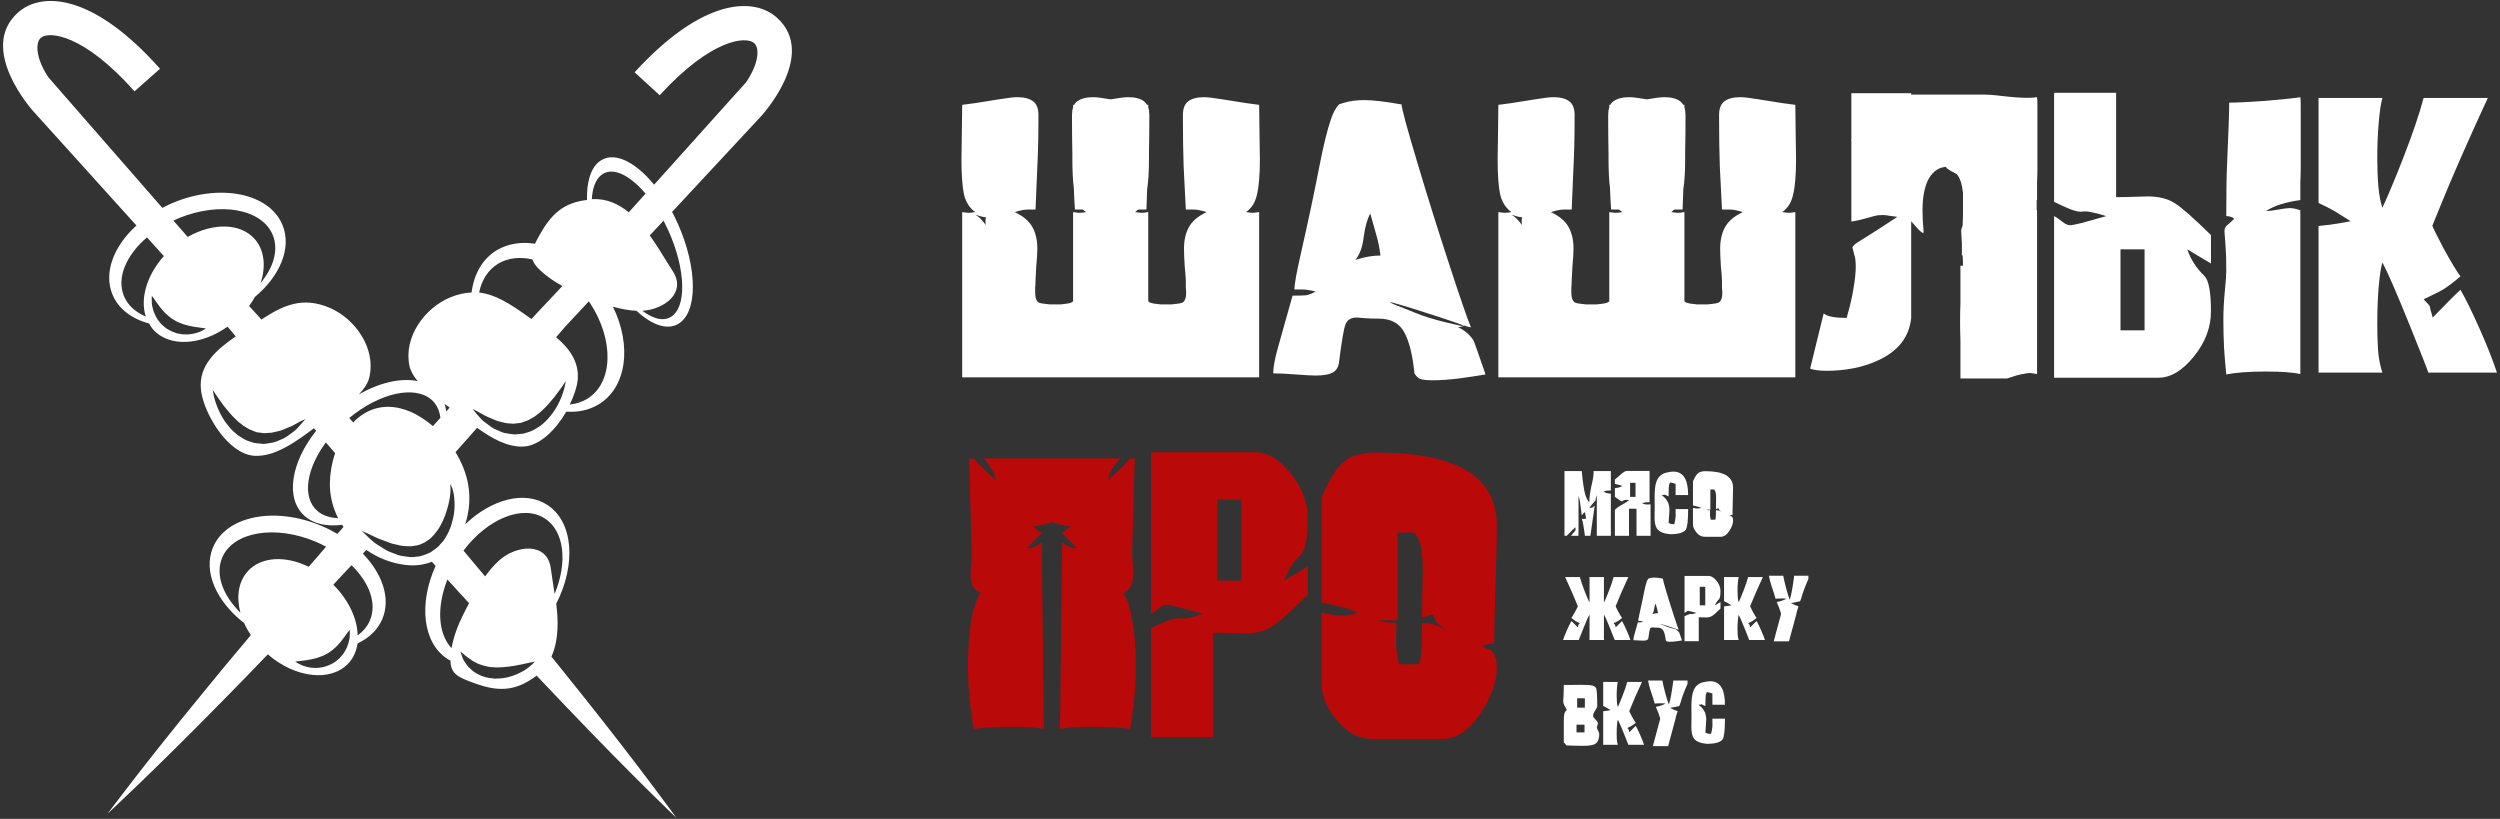
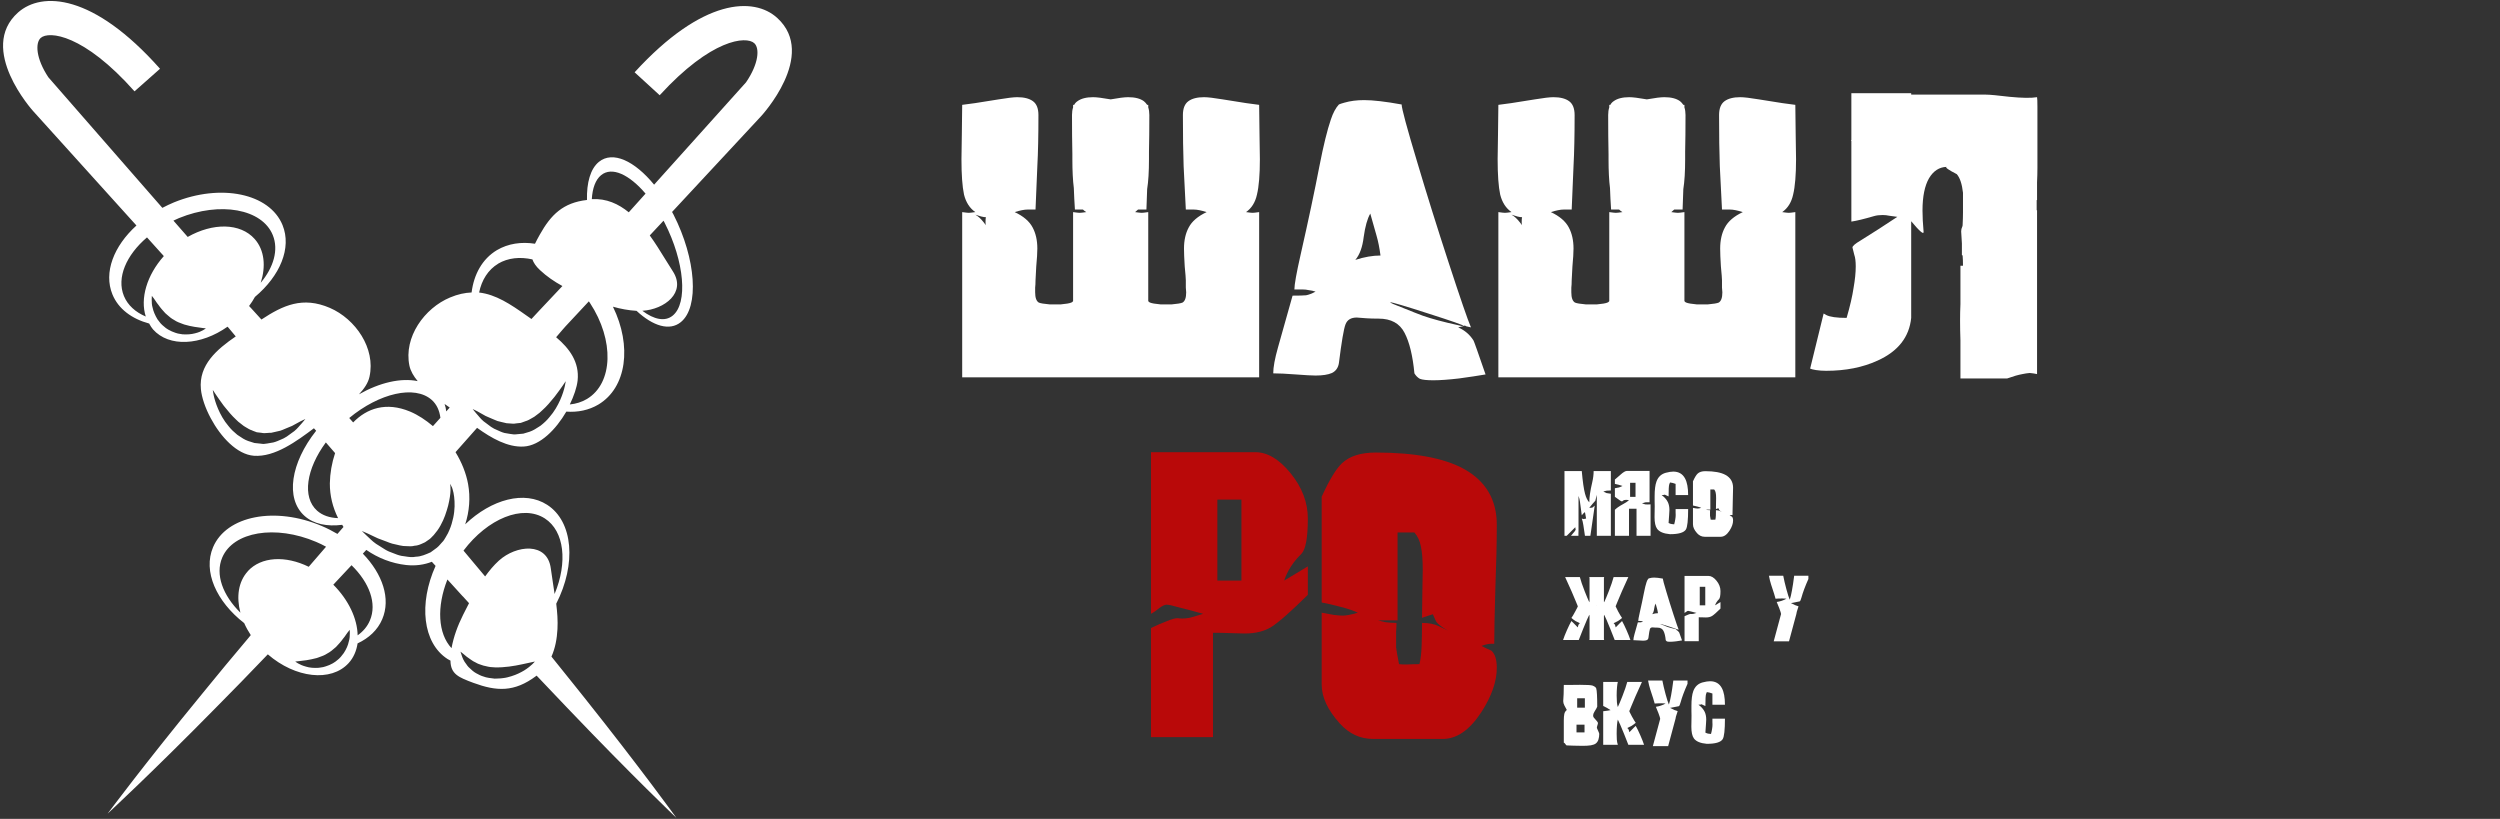
<svg xmlns="http://www.w3.org/2000/svg" width="690" height="226" viewBox="0 0 690 226" fill="none">
  <rect x="0" y="0" width="690" height="226" fill="#333333" stroke="none" />
  <path fill-rule="evenodd" clip-rule="evenodd" d="M9.075 30.581L37.659 62.239C31.393 67.915 28.554 75.216 31.03 81.251C32.661 85.265 36.406 88.019 41.169 89.299L41.237 89.418C41.533 89.939 41.815 90.436 42.225 90.907C46.636 95.889 55.414 95.389 62.803 90.166C62.891 90.285 62.979 90.375 63.097 90.494C63.42 90.882 63.751 91.277 64.081 91.672C64.412 92.067 64.743 92.463 65.066 92.85C59.853 96.429 54.812 100.721 55.446 107.395C55.666 109.709 56.653 112.621 58.174 115.448C60.923 120.596 65.394 125.431 70.075 125.791C75.882 126.218 81.932 121.726 86.641 118.203L86.642 118.204C86.848 118.443 87.053 118.681 87.259 118.889C80.259 127.702 78.676 137.562 84.036 142.373C86.569 144.644 90.269 145.382 94.453 144.849C94.5 144.921 94.542 145.003 94.585 145.086C94.65 145.21 94.716 145.338 94.804 145.445C94.623 145.651 94.442 145.854 94.263 146.057C93.878 146.49 93.497 146.918 93.13 147.36C91.772 146.579 90.355 145.828 88.848 145.194C75.963 139.706 62.516 142.307 58.806 151.025C55.972 157.704 59.706 166.001 67.4 171.985C67.896 173.115 68.51 174.217 69.214 175.289C69.005 175.524 68.795 175.79 68.616 176.026C64.152 181.27 60.016 186.327 56.182 191.014L56.181 191.016L55.668 191.643C39.727 211.063 29.7 224.567 29.7 224.567C29.7 224.567 42.054 213.155 59.673 195.229C64.093 190.755 68.871 185.899 73.829 180.688L73.919 180.599C81.519 187.176 91.382 188.314 96.223 183.013C97.597 181.511 98.381 179.62 98.693 177.577C101.816 176.117 104.233 173.882 105.499 170.897C107.912 165.252 105.59 158.418 100.146 152.805L100.15 152.801C100.477 152.449 100.804 152.097 101.102 151.775C104.347 154.021 108.101 155.501 112.099 155.945C114.765 156.231 117.11 155.862 119.191 155.047C119.312 155.181 119.431 155.315 119.548 155.448C119.77 155.7 119.989 155.947 120.22 156.181C115.52 166.611 116.657 177.439 123.503 181.876C123.669 181.988 123.846 182.078 124.021 182.166C124.126 182.218 124.23 182.27 124.329 182.327C124.362 186.062 126.608 186.967 130.688 188.479C137.015 190.807 141.904 191.109 147.954 186.588C147.984 186.573 148.006 186.551 148.029 186.529C148.051 186.507 148.073 186.485 148.103 186.47C150.912 189.455 153.674 192.343 156.281 195.069L157.135 195.962C174.493 214.14 186.682 225.73 186.682 225.73C186.682 225.73 176.85 212.082 161.192 192.434C160.297 191.317 159.38 190.17 158.446 189.001L158.445 188.999C156.437 186.485 154.347 183.868 152.202 181.224C153.257 178.86 153.72 176.254 153.858 173.647C153.993 171.306 153.802 168.963 153.523 166.619C159.115 155.691 158.222 143.976 151.022 139.329C144.797 135.312 135.678 137.766 128.395 144.709C129.547 141.19 129.872 137.309 129.187 133.569C128.645 130.601 127.422 127.568 125.723 124.799C127.725 122.561 129.697 120.323 131.67 118.084L131.67 118.083C135.622 120.928 140.139 123.51 144.558 123.245C149.095 122.982 153.455 118.507 156.307 113.607C159.477 113.838 162.535 113.207 165.154 111.655C172.984 106.969 174.461 95.478 169.173 84.65C171.303 85.258 173.494 85.659 175.687 85.793C180.221 90.006 184.806 91.432 187.907 88.905C193.035 84.763 192.123 71.476 185.898 59.247C185.851 59.163 185.808 59.081 185.766 59.002C185.675 58.829 185.588 58.666 185.488 58.503L210.045 32.09C210.045 32.09 225.73 15.218 214.539 4.97C208.09 -0.946 193.888 -0.545 175.154 19.952L182.074 26.286C196.327 10.707 205.967 9.888 208.175 11.919C209.707 13.294 209.439 17.561 205.904 22.723L180.533 50.968C175.126 44.378 169.128 41.577 165.312 44.662C162.956 46.572 161.891 50.418 162.005 55.192C155.418 55.944 152.075 59.24 148.982 64.761C148.471 65.677 148.02 66.503 147.659 67.272C143.899 66.681 140.249 67.218 137.153 69.034C133.104 71.465 130.79 75.717 130.161 80.722C128.323 80.797 126.364 81.198 124.223 82.102C117.146 85.045 111.367 93.066 113 100.933C113.316 102.418 114.165 103.847 115.282 105.189C110.694 104.237 104.815 105.558 99.07 108.836C100.474 107.335 101.612 105.713 101.981 103.966C103.727 96.123 98.094 88.02 91.031 84.975C83.525 81.749 78.112 84.259 72.155 88.188C71.214 87.174 70.272 86.129 69.361 85.115C69.155 84.876 68.949 84.667 68.743 84.458C69.342 83.632 69.911 82.807 70.362 81.95C77.281 76.16 80.568 68.447 77.975 62.114C74.392 53.373 60.984 50.579 48.021 55.851C46.921 56.318 45.85 56.814 44.809 57.369L13.351 21.333C9.89 16.121 9.714 11.851 11.236 10.469C13.473 8.469 23.13 9.428 37.126 25.21L44.167 18.977C25.731 -1.788 11.565 -2.365 5.002 3.428C-6.335 13.514 9.104 30.611 9.104 30.611L9.075 30.581ZM183.562 71.463C182.217 69.281 180.852 67.067 179.335 64.98L183.129 60.917C183.161 60.974 183.192 61.028 183.223 61.081C183.307 61.224 183.387 61.361 183.451 61.512C188.917 72.223 189.901 83.673 185.667 87.11C183.55 88.844 180.501 88.2 177.287 85.775C183.426 85.405 189.507 80.735 185.696 74.868C184.977 73.757 184.272 72.614 183.562 71.463ZM165.908 48.343C168.89 45.904 173.676 48.161 178.173 53.441L173.541 58.595C170.712 56.292 167.374 54.726 163.34 54.964C163.51 51.971 164.357 49.606 165.908 48.343ZM162.485 83.119C162.544 83.208 162.602 83.29 162.661 83.372C162.72 83.454 162.778 83.536 162.837 83.626C169.61 93.931 169.228 105.786 161.994 110.121C160.565 110.97 158.96 111.462 157.269 111.628C158.413 109.265 159.201 106.929 159.422 105.033C159.962 99.938 157.173 96.183 153.49 93.074C153.759 92.764 154.028 92.448 154.297 92.131C154.567 91.814 154.836 91.498 155.105 91.188L155.235 91.036C155.514 90.71 155.777 90.404 156.061 90.098L162.514 83.179L162.485 83.119ZM137.481 72.771C140.22 71.16 143.513 70.828 146.946 71.594C147.266 72.516 147.881 73.469 149.029 74.544C150.914 76.307 152.979 77.715 155.223 78.946L154.765 79.43C152.852 81.452 150.914 83.501 148.95 85.6L148.798 85.762C148.098 86.507 147.376 87.275 146.679 88.044C146.237 87.745 145.765 87.415 145.352 87.116C140.869 83.941 136.857 81.274 132.236 80.737C132.943 77.303 134.713 74.441 137.511 72.771L137.481 72.771ZM131.781 113.543C132.183 113.75 132.64 114.012 133.18 114.33C133.692 114.677 134.316 114.942 134.996 115.231L135.07 115.262C135.386 115.383 135.707 115.528 136.034 115.675C136.442 115.858 136.86 116.046 137.287 116.197C137.629 116.273 137.971 116.364 138.316 116.456C138.805 116.586 139.298 116.717 139.802 116.808C140.098 116.81 140.398 116.841 140.701 116.871C141.274 116.929 141.856 116.988 142.44 116.857L143.745 116.718L145.023 116.253C145.657 116.083 146.244 115.736 146.829 115.39C147.04 115.266 147.25 115.141 147.463 115.026C147.691 114.845 147.923 114.676 148.152 114.509C148.669 114.131 149.175 113.761 149.61 113.292C150.905 112.154 151.963 110.856 152.908 109.698L153.076 109.493C154.961 107.046 156.13 105.217 156.13 105.217C156.13 105.217 155.936 107.409 154.61 110.393C153.948 111.871 153.016 113.583 151.612 115.174C150.954 115.999 150.118 116.764 149.224 117.469C149.09 117.555 148.956 117.643 148.821 117.732C147.992 118.275 147.129 118.842 146.158 119.166L144.435 119.687L142.655 119.852C142.062 119.937 141.469 119.903 140.907 119.78L140.904 119.78C140.342 119.687 139.781 119.594 139.249 119.502C138.534 119.317 137.887 119.014 137.27 118.724C136.968 118.582 136.674 118.444 136.382 118.325C135.784 118.031 135.273 117.636 134.789 117.262C134.579 117.1 134.374 116.942 134.17 116.797C133.177 116.154 132.505 115.345 131.966 114.697C131.751 114.439 131.558 114.207 131.374 114.02C130.756 113.304 130.463 112.887 130.463 112.887C130.463 112.887 130.931 113.126 131.781 113.543ZM68.393 157.675C65.763 160.561 65.199 164.766 66.354 169.102C61.497 164.324 59.345 158.558 61.335 153.889C64.381 146.707 76.015 144.776 87.275 149.57C88.22 149.962 89.106 150.413 89.992 150.894C88.378 152.75 86.794 154.576 85.209 156.433C78.829 153.304 72.098 153.581 68.363 157.675L68.393 157.675ZM96.266 177.055C96.081 178.032 95.598 179.155 94.879 180.247C94.745 180.407 94.617 180.577 94.487 180.749C94.212 181.113 93.928 181.488 93.563 181.808C93.462 181.892 93.36 181.977 93.258 182.063C92.82 182.432 92.371 182.81 91.865 183.071C91.24 183.422 90.585 183.714 89.902 183.916C89.43 184.105 88.944 184.171 88.464 184.235C88.279 184.26 88.095 184.285 87.913 184.317C86.608 184.396 85.423 184.299 84.477 183.996C82.524 183.477 81.493 182.581 81.493 182.581C81.493 182.581 82.828 182.472 84.579 182.218C85.469 182.076 86.449 181.875 87.429 181.616C87.621 181.545 87.816 181.477 88.013 181.409C88.792 181.138 89.594 180.86 90.283 180.391C91.137 179.958 91.865 179.321 92.584 178.693L92.757 178.542C93.444 177.806 94.131 177.069 94.641 176.332C95.001 175.924 95.275 175.515 95.514 175.158C95.672 174.922 95.815 174.709 95.958 174.533C96.287 174.091 96.526 173.826 96.526 173.826C96.526 173.826 96.553 174.152 96.549 174.715C96.549 174.76 96.549 174.807 96.549 174.856C96.547 175.417 96.544 176.214 96.265 177.085L96.266 177.055ZM144.764 184.994C143.782 185.58 142.591 186.194 141.165 186.628L141.032 186.668C140.386 186.86 139.688 187.068 138.938 187.145C138.424 187.24 137.884 187.256 137.343 187.272C137.073 187.28 136.803 187.288 136.536 187.306C136.267 187.264 135.993 187.232 135.719 187.2C135.18 187.137 134.638 187.074 134.108 186.933C133.309 186.719 132.57 186.447 131.891 186.057C131.182 185.726 130.592 185.307 130.062 184.799C129.502 184.35 129.061 183.873 128.739 183.366C127.975 182.442 127.626 181.52 127.423 180.867C127.19 180.243 127.104 179.857 127.104 179.857C127.104 179.857 127.428 180.096 127.929 180.515C128.401 180.933 129.108 181.531 129.964 182.071C130.376 182.4 130.849 182.641 131.351 182.881C131.823 183.181 132.385 183.363 132.947 183.545C133.261 183.687 133.617 183.758 133.977 183.829C134.227 183.878 134.48 183.928 134.722 184.002C135.119 184.105 135.542 184.127 135.975 184.15C136.188 184.161 136.403 184.173 136.618 184.194C139.196 184.272 141.927 183.817 144.035 183.358C146.202 182.9 147.627 182.584 147.627 182.584C147.627 182.584 146.64 183.822 144.705 185.023L144.764 184.994ZM150.373 143.089C155.802 146.597 156.688 155.229 153.068 163.948C152.923 162.933 152.768 161.918 152.613 160.908C152.405 159.555 152.199 158.21 152.022 156.885C151.067 149.527 142.494 150.384 137.69 154.736C136.258 156.03 135.032 157.533 133.894 159.096C132.625 157.597 131.344 156.06 130.058 154.519L130.056 154.516C129.347 153.666 128.638 152.815 127.928 151.968C134.602 143.123 144.265 139.162 150.373 143.089ZM127.718 164.565C128.012 164.893 128.299 165.207 128.586 165.52C128.873 165.833 129.159 166.147 129.454 166.475C129.072 167.205 128.704 167.934 128.34 168.656L128.34 168.657C128.231 168.872 128.123 169.087 128.015 169.3C127.943 169.442 127.871 169.583 127.8 169.724C126.296 172.737 125.207 175.723 124.621 178.89C120.856 174.861 120.494 167.477 123.483 159.94C123.954 160.457 124.428 160.975 124.902 161.492L124.903 161.494C125.85 162.528 126.797 163.561 127.718 164.595L127.718 164.565ZM124.122 112.486C123.958 112.662 123.801 112.839 123.644 113.016C123.487 113.192 123.33 113.369 123.166 113.546C123.082 112.834 122.939 112.151 122.706 111.497C122.864 111.607 123.024 111.717 123.185 111.827C123.506 112.046 123.827 112.266 124.122 112.486ZM122.84 142.268C123.173 141.322 123.476 140.405 123.69 139.547C124.117 137.801 124.336 136.291 124.343 135.253C124.37 134.485 124.288 133.931 124.251 133.681C124.236 133.584 124.229 133.533 124.237 133.533C124.237 133.533 124.295 133.682 124.442 133.92C124.474 133.994 124.517 134.074 124.565 134.164C124.693 134.4 124.854 134.701 124.937 135.109C125.285 136.238 125.51 137.841 125.467 139.767C125.43 140.745 125.333 141.782 125.088 142.907C124.843 144.002 124.538 145.155 124.026 146.308C123.814 146.899 123.484 147.46 123.154 148.02C123.096 148.12 123.038 148.222 122.979 148.325C122.71 148.798 122.433 149.286 122.016 149.673C121.857 149.84 121.707 150.013 121.558 150.186C121.259 150.533 120.96 150.88 120.582 151.174L118.854 152.436L118.836 152.444C117.533 153.025 116.171 153.633 114.784 153.652C113.775 153.881 112.799 153.722 111.855 153.568C111.493 153.509 111.136 153.451 110.784 153.416C109.96 153.253 109.202 152.947 108.475 152.653C108.105 152.504 107.742 152.358 107.383 152.235C106.613 151.898 105.941 151.463 105.308 151.053C105.091 150.912 104.878 150.774 104.667 150.644C103.408 149.947 102.498 149.07 101.774 148.372C101.531 148.138 101.309 147.924 101.102 147.743C100.307 146.967 99.865 146.549 99.865 146.549C99.865 146.549 100.456 146.79 101.461 147.242C101.654 147.335 101.861 147.432 102.081 147.535C102.432 147.7 102.816 147.881 103.233 148.085C103.883 148.445 104.681 148.747 105.539 149.05C105.914 149.169 106.296 149.323 106.688 149.481C107.19 149.684 107.71 149.894 108.259 150.048C108.646 150.121 109.038 150.218 109.434 150.316C110.038 150.464 110.652 150.616 111.278 150.692C111.579 150.694 111.886 150.714 112.193 150.734C112.942 150.782 113.696 150.831 114.391 150.626C115.275 150.607 116.06 150.242 116.828 149.885L116.83 149.885C116.988 149.811 117.145 149.738 117.303 149.668L118.584 148.788C118.827 148.6 119.041 148.37 119.254 148.142C119.405 147.979 119.557 147.817 119.718 147.67C120.406 146.875 121.064 145.99 121.575 145.045C122.086 144.1 122.537 143.155 122.87 142.209L122.84 142.268ZM119.128 110.345C120.542 111.6 121.3 113.325 121.552 115.313L119.49 117.61C117.516 115.936 115.392 114.527 113.176 113.592C106.585 110.847 101.266 112.676 97.473 116.591C97.145 116.204 96.792 115.816 96.461 115.452L96.385 115.368C104.705 108.492 114.474 106.22 119.157 110.375L119.128 110.345ZM97.04 156.014C101.926 160.792 104.108 166.559 102.088 171.257C101.394 172.912 100.228 174.268 98.709 175.353C98.623 170.758 96.23 165.613 91.992 161.373C93.664 159.606 95.337 157.81 97.01 156.014L97.04 156.014ZM91.038 133.382C91.087 130.633 91.579 127.769 92.484 125.055L89.933 122.11C84.544 129.423 83.332 137.21 87.515 140.946C88.987 142.261 90.998 142.927 93.31 143.003C91.849 140.058 91.013 136.821 91.038 133.382ZM69.592 118.821L70.863 119.304L72.196 119.462C72.723 119.594 73.262 119.546 73.806 119.498C74.147 119.468 74.491 119.438 74.834 119.452C75.276 119.379 75.71 119.267 76.14 119.156C76.548 119.051 76.953 118.946 77.358 118.877C77.817 118.728 78.246 118.54 78.664 118.357C78.977 118.22 79.282 118.086 79.588 117.974C80.301 117.713 80.955 117.421 81.492 117.069C82.057 116.777 82.533 116.513 82.95 116.279C83.812 115.87 84.288 115.637 84.288 115.637C84.288 115.637 83.959 116.049 83.361 116.756C83.174 116.941 82.978 117.17 82.76 117.425C82.211 118.065 81.527 118.864 80.525 119.493C80.319 119.634 80.112 119.79 79.9 119.948C79.41 120.316 78.894 120.703 78.291 120.988C78.071 121.082 77.847 121.183 77.618 121.286C76.923 121.599 76.19 121.929 75.408 122.124L75.179 122.16C74.714 122.233 74.23 122.31 73.746 122.408C73.182 122.523 72.588 122.578 71.996 122.455L70.219 122.264L68.504 121.718C67.536 121.388 66.715 120.828 65.918 120.285C65.766 120.181 65.615 120.078 65.463 119.977C64.579 119.259 63.755 118.482 63.108 117.648C61.727 116.037 60.82 114.311 60.179 112.824C58.896 109.821 58.734 107.626 58.734 107.626C58.734 107.626 59.907 109.473 61.727 111.946C61.84 112.086 61.955 112.228 62.072 112.372L62.073 112.374C62.955 113.466 63.942 114.687 65.138 115.795C65.538 116.239 66.013 116.597 66.49 116.957C66.75 117.153 67.01 117.349 67.259 117.559C67.435 117.662 67.611 117.772 67.788 117.882C68.384 118.253 68.997 118.634 69.681 118.822L69.592 118.821ZM49.413 60.189C60.77 55.558 72.346 57.657 75.287 64.882C76.948 68.955 75.52 73.776 71.961 78.049C73.417 73.494 73.004 69.045 70.299 65.972C66.3 61.467 58.712 61.472 51.806 65.394L47.867 60.889C48.372 60.656 48.878 60.422 49.413 60.189ZM50.401 89.398C50.565 89.457 50.728 89.516 50.891 89.576C51.867 89.85 52.843 90.094 53.732 90.219C55.479 90.499 56.812 90.627 56.812 90.627C56.812 90.627 55.768 91.538 53.808 91.999C52.828 92.258 51.641 92.368 50.367 92.27C50.185 92.234 49.996 92.206 49.802 92.177C49.334 92.106 48.844 92.033 48.384 91.841C47.733 91.629 47.054 91.327 46.434 90.967C45.98 90.736 45.599 90.404 45.229 90.082C45.07 89.943 44.913 89.806 44.754 89.68C44.411 89.39 44.143 89.027 43.885 88.677C43.744 88.486 43.606 88.298 43.461 88.129C42.787 86.998 42.321 85.898 42.12 84.918C41.891 84.167 41.884 83.473 41.879 82.937C41.877 82.795 41.876 82.663 41.87 82.545C41.874 81.982 41.907 81.656 41.907 81.656C41.907 81.656 42.142 81.924 42.465 82.371C42.605 82.549 42.745 82.764 42.899 83.002C43.133 83.363 43.402 83.776 43.756 84.189C44.254 84.934 44.931 85.68 45.607 86.426C45.763 86.56 45.918 86.697 46.074 86.836C46.682 87.376 47.301 87.928 48.054 88.311C48.767 88.81 49.584 89.104 50.401 89.398ZM40.571 65.52L45.217 70.682C40.495 75.984 38.64 82.433 40.235 87.365C37.398 86.159 35.248 84.246 34.199 81.689C32.131 76.635 34.844 70.4 40.571 65.52Z" fill="white" />
  <path fill-rule="evenodd" clip-rule="evenodd" d="M265.565 104.152V58.541C266.504 58.675 267.109 58.742 267.377 58.742C267.646 58.742 268.25 58.675 269.189 58.541C267.646 57.467 266.605 55.856 266.068 53.708C265.598 51.492 265.363 48.237 265.363 43.941C265.363 42.733 265.397 40.484 265.464 37.195C265.531 33.839 265.565 31.086 265.565 28.938C266.974 28.804 270.331 28.301 275.633 27.428C278.05 27.025 279.762 26.824 280.769 26.824C282.648 26.824 284.091 27.193 285.098 27.931C286.105 28.67 286.608 29.945 286.608 31.758C286.608 37.396 286.508 42.095 286.306 45.854C286.172 49.546 286.004 53.54 285.803 57.836H283.588C282.715 57.836 281.541 58.071 280.064 58.541C282.48 59.682 284.125 61.092 284.997 62.77C285.87 64.381 286.306 66.327 286.306 68.61C286.306 69.751 286.206 71.395 286.004 73.543C285.87 75.624 285.803 76.9 285.803 77.369C285.803 78.175 285.769 78.846 285.702 79.383V80.692C285.702 82.169 286.038 83.109 286.709 83.511C287.179 83.713 288.186 83.881 289.73 84.015H292.75C294.227 83.881 295.201 83.713 295.67 83.511C295.872 83.444 296.04 83.31 296.174 83.109V58.541C297.114 58.675 297.718 58.742 297.986 58.742C298.255 58.742 298.859 58.675 299.799 58.541C299.463 58.339 299.161 58.104 298.892 57.836H296.677C296.543 55.822 296.442 53.842 296.375 51.895C296.107 49.814 295.973 47.163 295.973 43.941V42.531C295.905 39.444 295.872 35.852 295.872 31.758C295.872 30.952 295.973 30.247 296.174 29.643V28.938H296.476C296.677 28.536 296.979 28.2 297.382 27.931C298.389 27.193 299.832 26.824 301.712 26.824C302.652 26.824 304.263 27.025 306.545 27.428C308.76 27.025 310.371 26.824 311.378 26.824C313.257 26.824 314.701 27.193 315.707 27.931C316.043 28.2 316.345 28.536 316.614 28.938H316.916V29.643C317.117 30.247 317.218 30.952 317.218 31.758C317.218 35.584 317.184 38.94 317.117 41.827V43.941C317.117 47.364 316.949 50.117 316.614 52.197C316.546 54.01 316.479 55.889 316.412 57.836H314.096C313.828 58.104 313.559 58.339 313.291 58.541C314.231 58.675 314.835 58.742 315.103 58.742C315.372 58.742 315.976 58.675 316.916 58.541V83.109C317.05 83.31 317.218 83.444 317.419 83.511C317.889 83.713 318.862 83.881 320.339 84.015H323.36C324.904 83.881 325.91 83.713 326.38 83.511C327.052 83.109 327.387 82.169 327.387 80.692C327.387 80.356 327.354 79.92 327.287 79.383V77.369C327.287 76.9 327.186 75.624 326.984 73.543C326.85 71.395 326.783 69.751 326.783 68.61C326.783 66.327 327.219 64.381 328.092 62.77C328.965 61.092 330.609 59.682 333.026 58.541C331.549 58.071 330.374 57.836 329.502 57.836H327.287C327.085 53.54 326.884 49.546 326.682 45.854C326.548 42.095 326.481 37.396 326.481 31.758C326.481 29.945 326.984 28.67 327.991 27.931C328.998 27.193 330.441 26.824 332.321 26.824C333.328 26.824 335.04 27.025 337.456 27.428C342.759 28.301 346.115 28.804 347.525 28.938C347.525 31.086 347.558 33.839 347.626 37.195C347.693 40.484 347.726 42.733 347.726 43.941C347.726 48.237 347.458 51.492 346.921 53.708C346.451 55.856 345.444 57.467 343.9 58.541C344.84 58.675 345.444 58.742 345.713 58.742C345.981 58.742 346.585 58.675 347.525 58.541V104.152H265.565ZM272.109 62.166C272.042 61.964 272.009 61.763 272.009 61.561V61.058C272.009 60.588 272.042 60.219 272.109 59.95C271.774 59.95 271.337 59.883 270.8 59.749C270.331 59.615 269.794 59.447 269.189 59.245L269.794 59.648C270.465 60.118 271.237 60.957 272.109 62.166Z" fill="white" />
  <path fill-rule="evenodd" clip-rule="evenodd" d="M410.013 103.347C408.066 103.683 405.616 104.052 402.663 104.455C399.776 104.79 397.427 104.958 395.615 104.958C393.802 104.958 392.56 104.824 391.889 104.555C391.285 104.22 390.782 103.716 390.379 103.045C389.909 98.145 389.003 94.419 387.66 91.868C386.318 89.251 383.935 87.942 380.511 87.942C379.169 87.942 378.028 87.908 377.088 87.841C376.148 87.774 375.276 87.707 374.47 87.64C372.859 87.64 371.819 88.277 371.349 89.553C370.879 90.761 370.275 94.319 369.536 100.226C369.335 101.501 368.697 102.407 367.623 102.944C366.549 103.414 365.039 103.649 363.092 103.649C362.085 103.649 360.273 103.548 357.655 103.347C355.037 103.146 352.956 103.045 351.412 103.045C351.412 101.367 351.849 98.984 352.721 95.896C355.272 86.767 356.615 82.001 356.749 81.598C358.494 81.598 359.736 81.565 360.474 81.498C361.213 81.363 362.085 81.028 363.092 80.491C362.488 80.289 361.884 80.155 361.28 80.088C360.676 79.954 360.072 79.887 359.467 79.887H357.252C357.252 78.544 357.823 75.356 358.964 70.321C361.112 60.857 362.857 52.634 364.2 45.653C365.274 40.148 366.314 35.919 367.321 32.966C367.925 31.154 368.664 29.777 369.536 28.838C369.805 28.703 370.308 28.536 371.047 28.334C372.658 27.864 374.47 27.629 376.484 27.629C378.967 27.629 382.424 28.032 386.855 28.838C386.855 29.912 388.298 35.248 391.184 44.847C393.735 53.439 396.621 62.669 399.843 72.536C403.065 82.404 405.113 88.344 405.985 90.358C405.314 90.224 404.878 90.123 404.676 90.056C404.475 89.922 404.341 89.855 404.274 89.855C403.938 89.989 403.334 90.157 402.461 90.358C404.274 91.164 405.683 92.372 406.69 93.983C406.825 94.184 407.932 97.306 410.013 103.347ZM381.015 70.523C380.746 68.442 380.377 66.596 379.907 64.985C378.833 61.293 378.263 59.279 378.195 58.944C377.39 60.353 376.786 62.501 376.383 65.388C376.047 68.207 375.276 70.321 374.067 71.731C376.551 70.925 378.867 70.523 381.015 70.523ZM402.461 89.754C402.797 89.821 403.065 89.888 403.267 89.956H403.972C403.972 89.754 400.716 88.613 394.205 86.532C387.761 84.451 384.237 83.411 383.633 83.411C383.901 83.612 384.203 83.78 384.539 83.914C389.708 85.995 392.426 87.069 392.695 87.136C395.178 88.009 398.434 88.882 402.461 89.754ZM381.884 82.258C381.788 82.202 381.699 82.15 381.619 82.102C381.659 82.142 381.747 82.194 381.884 82.258Z" fill="white" />
  <path fill-rule="evenodd" clip-rule="evenodd" d="M413.549 104.152V58.541C414.489 58.675 415.093 58.742 415.361 58.742C415.63 58.742 416.234 58.675 417.174 58.541C415.63 57.467 414.589 55.856 414.052 53.708C413.582 51.492 413.348 48.237 413.348 43.941C413.348 42.733 413.381 40.484 413.448 37.195C413.515 33.839 413.549 31.086 413.549 28.938C414.959 28.804 418.315 28.301 423.618 27.428C426.034 27.025 427.746 26.824 428.753 26.824C430.632 26.824 432.075 27.193 433.082 27.931C434.089 28.67 434.593 29.945 434.593 31.758C434.593 37.396 434.492 42.095 434.291 45.854C434.156 49.546 433.989 53.54 433.787 57.836H431.572C430.699 57.836 429.525 58.071 428.048 58.541C430.464 59.682 432.109 61.092 432.982 62.77C433.854 64.381 434.291 66.327 434.291 68.61C434.291 69.751 434.19 71.395 433.989 73.543C433.854 75.624 433.787 76.9 433.787 77.369C433.787 78.175 433.754 78.846 433.686 79.383V80.692C433.686 82.169 434.022 83.109 434.693 83.511C435.163 83.713 436.17 83.881 437.714 84.015H440.735C442.211 83.881 443.185 83.713 443.655 83.511C443.856 83.444 444.024 83.31 444.158 83.109V58.541C445.098 58.675 445.702 58.742 445.97 58.742C446.239 58.742 446.843 58.675 447.783 58.541C447.447 58.339 447.145 58.104 446.877 57.836H444.662C444.527 55.822 444.427 53.842 444.359 51.895C444.091 49.814 443.957 47.163 443.957 43.941V42.531C443.89 39.444 443.856 35.852 443.856 31.758C443.856 30.952 443.957 30.247 444.158 29.643V28.938H444.46C444.662 28.536 444.964 28.2 445.366 27.931C446.373 27.193 447.816 26.824 449.696 26.824C450.636 26.824 452.247 27.025 454.529 27.428C456.744 27.025 458.355 26.824 459.362 26.824C461.242 26.824 462.685 27.193 463.692 27.931C464.027 28.2 464.329 28.536 464.598 28.938H464.9V29.643C465.101 30.247 465.202 30.952 465.202 31.758C465.202 35.584 465.168 38.94 465.101 41.827V43.941C465.101 47.364 464.933 50.117 464.598 52.197C464.531 54.01 464.464 55.889 464.396 57.836H462.081C461.812 58.104 461.544 58.339 461.275 58.541C462.215 58.675 462.819 58.742 463.087 58.742C463.356 58.742 463.96 58.675 464.9 58.541V83.109C465.034 83.31 465.202 83.444 465.403 83.511C465.873 83.713 466.847 83.881 468.323 84.015H471.344C472.888 83.881 473.895 83.713 474.365 83.511C475.036 83.109 475.371 82.169 475.371 80.692C475.371 80.356 475.338 79.92 475.271 79.383V77.369C475.271 76.9 475.17 75.624 474.969 73.543C474.834 71.395 474.767 69.751 474.767 68.61C474.767 66.327 475.204 64.381 476.076 62.77C476.949 61.092 478.593 59.682 481.01 58.541C479.533 58.071 478.359 57.836 477.486 57.836H475.271C475.069 53.54 474.868 49.546 474.667 45.854C474.532 42.095 474.465 37.396 474.465 31.758C474.465 29.945 474.969 28.67 475.976 27.931C476.982 27.193 478.426 26.824 480.305 26.824C481.312 26.824 483.024 27.025 485.44 27.428C490.743 28.301 494.099 28.804 495.509 28.938C495.509 31.086 495.543 33.839 495.61 37.195C495.677 40.484 495.71 42.733 495.71 43.941C495.71 48.237 495.442 51.492 494.905 53.708C494.435 55.856 493.428 57.467 491.884 58.541C492.824 58.675 493.428 58.742 493.697 58.742C493.965 58.742 494.569 58.675 495.509 58.541V104.152H413.549ZM420.094 62.166C420.026 61.964 419.993 61.763 419.993 61.561V61.058C419.993 60.588 420.026 60.219 420.094 59.95C419.758 59.95 419.322 59.883 418.785 59.749C418.315 59.615 417.778 59.447 417.174 59.245L417.778 59.648C418.449 60.118 419.221 60.957 420.094 62.166Z" fill="white" />
  <path d="M562.226 103.246C561.622 103.112 560.951 103.011 560.212 102.944C559.474 103.011 558.803 103.112 558.199 103.246C557.057 103.448 555.648 103.85 553.97 104.455H541.082V93.983C541.014 92.036 540.981 90.19 540.981 88.445C540.981 86.968 541.014 85.458 541.082 83.914V73.342H541.786C541.786 72.268 541.753 71.328 541.686 70.523C541.619 70.456 541.551 70.422 541.484 70.422V67.2C541.417 65.924 541.35 64.817 541.283 63.877C541.283 63.407 541.384 62.971 541.585 62.568C541.652 62.434 541.686 62.266 541.686 62.065C541.753 60.722 541.786 59.581 541.786 58.641V53.204C541.518 50.788 540.947 49.076 540.075 48.069C537.725 46.861 536.785 46.19 537.255 46.055C535.242 46.123 533.631 47.163 532.422 49.177C531.214 51.258 530.61 54.245 530.61 58.138C530.61 59.816 530.711 61.763 530.912 63.978C530.979 64.85 529.838 63.877 527.489 61.058V87.74C526.952 93.043 523.864 96.97 518.225 99.521C514.131 101.4 509.398 102.34 504.028 102.34C503.021 102.34 502.082 102.273 501.209 102.139C500.404 102.004 499.866 101.87 499.598 101.736L503.323 86.532C503.592 86.666 503.827 86.801 504.028 86.935C505.035 87.472 506.915 87.74 509.667 87.74C510.607 84.518 511.244 81.766 511.58 79.484C511.983 77.202 512.184 75.221 512.184 73.543C512.184 72.134 512.05 71.06 511.781 70.321L511.278 68.308C511.278 67.905 512.016 67.267 513.493 66.394C516.849 64.314 520.239 62.132 523.662 59.85C522.857 59.715 522.119 59.615 521.447 59.548C520.843 59.413 520.239 59.346 519.635 59.346C518.695 59.346 517.89 59.447 517.218 59.648C514.466 60.454 512.385 60.957 510.976 61.159V38.907L510.875 38.705L510.976 38.604V25.716H527.489V26.119H548.13C549.137 26.119 551.318 26.32 554.674 26.723C558.098 27.059 560.615 27.092 562.226 26.824C562.293 27.16 562.327 28.032 562.327 29.442V46.357C562.327 47.633 562.293 48.942 562.226 50.284V55.218H562.125V58.037H562.226V103.246Z" fill="white" />
-   <path fill-rule="evenodd" clip-rule="evenodd" d="M610.225 72.738L603.681 68.811C604.62 71.563 606.198 74.013 608.413 76.161C609.621 77.369 610.225 80.625 610.225 85.928C610.225 90.358 608.648 94.52 605.493 98.413C602.338 102.307 599.082 104.253 595.726 104.253H566.929V59.648C567.601 59.984 568.339 60.487 569.144 61.159C570.017 61.83 570.722 62.166 571.259 62.166C571.796 62.166 572.87 61.964 574.481 61.561C576.159 61.092 578.441 60.454 581.328 59.648C579.65 59.111 578.408 58.776 577.602 58.641C576.797 58.44 576.126 58.339 575.589 58.339C575.186 58.339 574.749 58.373 574.28 58.44C573.608 58.44 572.635 58.205 571.36 57.735C570.084 57.198 568.607 56.527 566.929 55.721V25.616H584.046V54.413C585.523 54.413 587.201 54.379 589.081 54.312C591.027 54.245 592.269 54.211 592.806 54.211C595.76 54.211 598.21 54.815 600.156 56.023C602.103 57.232 605.459 60.185 610.225 64.884V72.738ZM585.255 68.811V91.164H591.9V68.811H585.255Z" fill="white" />
-   <path d="M634.894 103.246C632.88 102.776 629.658 102.541 625.228 102.541C620.73 102.541 617.139 102.81 614.454 103.347C614.253 101.467 614.051 99.118 613.85 96.299C613.716 93.412 613.649 90.794 613.649 88.445C613.649 85.827 613.783 83.142 614.051 80.39C614.32 77.638 614.454 75.792 614.454 74.852C614.454 71.764 614.387 69.449 614.253 67.905C614.119 66.361 614.018 65.018 613.951 63.877C613.951 63.273 614.119 62.77 614.454 62.367C615.26 61.696 615.998 61.024 616.669 60.353C616.065 59.883 615.327 59.648 614.454 59.648C614.454 53.406 614.521 48.774 614.656 45.753C615.058 36.758 615.26 30.952 615.26 28.334C617.206 28.334 620.563 28.166 625.328 27.831C630.094 27.428 633.283 27.092 634.894 26.824C634.961 27.16 634.995 28.032 634.995 29.442V46.357C634.995 47.633 634.961 48.942 634.894 50.284V55.218C630.866 55.755 627.711 56.762 625.429 58.239C626.302 58.239 627.443 58.104 628.853 57.836C630.262 57.567 631.303 57.433 631.974 57.433C632.779 57.433 633.753 57.635 634.894 58.037V103.246Z" fill="white" />
-   <path d="M689.156 102.844H670.227C669.958 101.971 668.213 97.541 664.991 89.553C661.433 80.759 658.95 75.054 657.54 72.436C657.137 73.778 656.802 75.96 656.533 78.98C656.265 82.001 656.13 85.492 656.13 89.452C656.13 91.936 656.198 94.285 656.332 96.5C656.466 98.648 656.869 100.763 657.54 102.844H639.92V62.367C642.068 62.166 643.914 61.931 645.458 61.662C647.068 61.394 648.176 61.192 648.78 61.058C646.632 59.715 645.189 58.809 644.451 58.339C643.309 57.668 641.799 56.896 639.92 56.023V27.025H657.54C657.137 28.435 656.802 30.684 656.533 33.771C656.265 36.859 656.13 40.115 656.13 43.538C656.13 46.492 656.231 49.143 656.433 51.492C656.634 53.775 657.003 55.721 657.54 57.333C659.017 54.178 660.863 49.781 663.078 44.142C665.83 37.094 667.777 31.389 668.918 27.025H686.639C684.357 31.925 681.739 37.732 678.785 44.444C676.906 48.74 675.093 53.036 673.348 57.333C672.677 59.011 672.006 60.655 671.334 62.266C671.334 62.535 672.375 64.649 674.456 68.61C676.604 72.503 678.148 75.054 679.087 76.262C677.409 77.739 675.765 78.98 674.154 79.987C673.482 80.39 671.737 81.263 668.918 82.605C670.059 83.746 670.63 84.418 670.63 84.619C670.63 84.82 670.898 85.827 671.435 87.64C672.173 86.901 673.885 85.156 676.57 82.404C677.577 81.397 678.416 80.591 679.087 79.987C680.564 82.538 682.343 86.163 684.424 90.862C686.505 95.56 688.082 99.554 689.156 102.844Z" fill="white" />
-   <path d="M309.163 126.514C308.156 127.723 307.384 128.73 306.847 129.535C306.377 130.341 306.041 131.314 305.84 132.455C307.317 131.113 308.357 130.173 308.961 129.636C309.901 128.763 310.874 127.723 311.881 126.514H313.19L312.485 151.787C312.485 152.996 312.519 154.103 312.586 155.11L312.787 158.131C312.787 159.54 312.586 160.681 312.183 161.554C311.848 162.427 311.076 163.165 309.867 163.769C310.874 164.575 311.713 166.857 312.385 170.616C313.123 174.308 313.492 178.772 313.492 184.007C313.492 189.646 312.955 195.385 311.881 201.225C309.867 200.822 306.209 200.621 300.906 200.621C296.744 200.621 293.959 200.822 292.549 201.225L293.153 149.773C293.69 150.109 294.261 150.445 294.865 150.78C295.469 151.116 295.905 151.284 296.174 151.284C296.51 151.217 296.845 151.183 297.181 151.183L293.153 147.156C294.093 146.417 294.865 145.813 295.469 145.343C293.858 145.075 292.146 144.672 290.334 144.135C288.522 144.672 286.776 145.075 285.098 145.343C285.769 145.813 286.575 146.417 287.515 147.156L283.487 151.183C283.823 151.183 284.158 151.217 284.494 151.284C284.763 151.284 285.199 151.116 285.803 150.78C286.407 150.445 286.978 150.109 287.515 149.773L288.119 201.225C286.709 200.822 283.923 200.621 279.762 200.621C274.459 200.621 270.8 200.822 268.787 201.225C267.713 195.385 267.176 189.646 267.176 184.007C267.176 178.772 267.511 174.308 268.183 170.616C268.921 166.857 269.794 164.575 270.8 163.769C269.592 163.165 268.787 162.427 268.384 161.554C268.048 160.681 267.88 159.54 267.88 158.131L268.082 155.11C268.149 154.103 268.183 152.996 268.183 151.787L267.478 126.514H268.787C269.794 127.723 270.767 128.763 271.707 129.636C272.311 130.173 273.351 131.113 274.828 132.455C274.627 131.314 274.257 130.341 273.72 129.535C273.251 128.73 272.512 127.723 271.505 126.514H309.163Z" fill="#B90909" />
  <path fill-rule="evenodd" clip-rule="evenodd" d="M360.963 164.172C356.197 168.871 352.841 171.824 350.894 173.032C348.947 174.241 346.497 174.845 343.544 174.845C343.007 174.845 341.765 174.811 339.818 174.744C337.939 174.677 336.261 174.643 334.784 174.643V203.44H317.667V173.335C319.345 172.529 320.822 171.891 322.097 171.421C323.373 170.884 324.346 170.616 325.017 170.616C325.487 170.683 325.923 170.717 326.326 170.717C326.863 170.717 327.534 170.65 328.34 170.515C329.145 170.314 330.387 169.945 332.065 169.408C329.179 168.602 326.897 167.998 325.219 167.595C323.608 167.125 322.533 166.89 321.996 166.89C321.459 166.89 320.755 167.226 319.882 167.897C319.077 168.569 318.338 169.072 317.667 169.408V124.803H346.464C349.82 124.803 353.076 126.749 356.23 130.643C359.385 134.536 360.963 138.698 360.963 143.128C360.963 148.431 360.359 151.687 359.15 152.895C356.935 155.043 355.358 157.493 354.418 160.245L360.963 156.318V164.172ZM342.638 160.245V137.892H335.992V160.245H342.638Z" fill="#B90909" />
  <path fill-rule="evenodd" clip-rule="evenodd" d="M413.115 184.31C413.115 188.069 411.706 192.13 408.887 196.493C405.665 201.46 402.107 203.944 398.214 203.944H378.982C375.424 203.944 372.37 202.534 369.819 199.715C366.463 196.023 364.785 192.432 364.785 188.941V169.106C365.859 169.307 366.967 169.508 368.108 169.71C369.249 169.844 370.054 169.911 370.524 169.911C371.531 169.911 372.941 169.643 374.753 169.106C373.679 168.569 372.102 168.032 370.021 167.495C368.007 166.958 366.262 166.555 364.785 166.286V137.087C366.933 132.388 368.813 129.3 370.424 127.823C372.505 125.877 375.592 124.903 379.687 124.903C390.427 124.903 398.549 126.414 404.053 129.434C410.095 132.791 413.115 137.926 413.115 144.84C413.115 149.74 412.981 155.681 412.713 162.662C412.511 169.643 412.411 174.643 412.411 177.664C411.538 177.664 410.967 177.698 410.699 177.765C410.498 177.765 409.893 177.933 408.887 178.268C409.759 178.738 410.665 179.174 411.605 179.577C412.612 180.45 413.115 182.027 413.115 184.31ZM399.623 174.039C398.079 173.167 397.039 172.395 396.502 171.724C396.38 171.602 396.038 170.874 395.475 169.54C394.91 169.691 393.91 170.016 392.474 170.515C392.474 168.569 392.508 166.119 392.575 163.165C392.642 160.211 392.676 158.265 392.676 157.325C392.676 154.506 392.508 152.358 392.172 150.881C391.904 149.337 391.3 148.028 390.36 146.954H385.728V171.22H380.392C380.794 171.354 381.466 171.522 382.406 171.724C383.412 171.858 384.419 171.925 385.426 171.925C385.426 172.798 385.393 173.637 385.325 174.442V178.671C385.393 179.342 385.661 180.886 386.131 183.303C386.668 183.37 387.339 183.403 388.145 183.403C389.554 183.336 390.763 183.303 391.77 183.303C392.105 181.96 392.307 180.215 392.374 178.067C392.441 175.919 392.474 173.872 392.474 171.925C394.354 171.925 395.898 172.227 397.106 172.831C398.314 173.435 399.153 173.838 399.623 174.039Z" fill="#B90909" />
  <path d="M440.721 147.875H444.596V136.273C443.95 136.196 443.55 136.135 443.396 136.089C443.243 136.027 442.95 135.889 442.52 135.674C442.92 135.535 443.243 135.451 443.489 135.42C443.75 135.389 444.119 135.374 444.596 135.374V130.023H439.844C439.844 130.992 439.714 132.03 439.452 133.137C438.914 135.428 438.645 137.265 438.645 138.649C438.153 138.157 437.761 137.365 437.469 136.273C437.131 135.043 436.831 132.96 436.569 130.023H431.795V147.875H432.418L434.793 145.499C434.778 145.653 434.801 145.822 434.863 146.006C434.878 146.053 434.886 146.099 434.886 146.145C434.886 146.222 434.801 146.383 434.632 146.629C434.463 146.86 434.117 147.275 433.594 147.875H435.647V147.252C435.662 147.006 435.67 146.737 435.67 146.445V136.873C435.885 137.488 436.016 138.011 436.062 138.441C436.123 138.857 436.292 140.117 436.569 142.224C436.846 141.87 437.084 141.617 437.284 141.463C437.33 141.432 437.384 141.394 437.446 141.347L437.769 143.123C437.323 143.216 437.092 143.262 437.077 143.262C437.059 143.262 437.035 143.257 437.003 143.247C436.978 143.24 436.949 143.229 436.915 143.216C436.838 143.185 436.723 143.154 436.569 143.123C436.754 143.615 436.9 144.223 437.007 144.946C437.115 145.668 437.261 146.645 437.446 147.875H438.945L440.144 139.548C439.929 139.702 439.768 139.841 439.66 139.964C439.568 140.087 439.368 140.148 439.06 140.148H438.645C439.429 139.179 439.983 138.534 440.306 138.211C440.444 137.673 440.582 137.127 440.721 136.573V147.875Z" fill="white" />
  <path fill-rule="evenodd" clip-rule="evenodd" d="M447.738 139.272C446.923 139.702 446.246 140.179 445.708 140.702V147.875H449.606V140.402H451.682V147.875H455.557V139.203C455.326 139.203 455.118 139.21 454.934 139.226H454.519C454.38 139.226 454.234 139.218 454.08 139.203C453.927 139.172 453.627 139.079 453.181 138.926C453.719 138.757 454.027 138.664 454.104 138.649C454.18 138.634 454.311 138.626 454.496 138.626H455.28V129.977H449.006C448.607 129.977 448.022 130.323 447.253 131.015C446.562 131.645 446.046 132.091 445.708 132.352V133.552C446.108 133.659 446.508 133.759 446.908 133.852C447.138 133.898 447.438 133.99 447.807 134.128C447.438 134.313 447.107 134.451 446.815 134.544C446.523 134.62 446.154 134.69 445.708 134.751V137.127C446.4 137.634 446.877 137.972 447.138 138.142C447.4 138.311 447.584 138.395 447.692 138.395C447.707 138.395 447.799 138.326 447.968 138.188C448.153 138.034 448.437 137.957 448.822 137.957C449.022 137.957 449.283 137.98 449.606 138.026C449.191 138.426 448.568 138.841 447.738 139.272ZM451.405 133.252V137.127H449.906V133.252H451.405Z" fill="white" />
  <path d="M465.304 146.145C465.719 145.484 465.927 143.6 465.927 140.494H462.467V141.417C462.482 141.647 462.49 141.893 462.49 142.155C462.49 142.508 462.452 142.9 462.375 143.331C462.313 143.762 462.213 144.223 462.075 144.715C461.537 144.669 461.183 144.615 461.014 144.553C460.86 144.492 460.699 144.423 460.529 144.346C460.529 143.961 460.583 143.185 460.691 142.016C460.737 141.524 460.76 141.101 460.76 140.748C460.76 139.933 460.622 139.226 460.345 138.626C460.007 137.903 459.43 137.242 458.615 136.642C458.969 136.642 459.192 136.627 459.284 136.596C459.376 136.565 459.43 136.535 459.445 136.504C459.522 136.55 459.599 136.589 459.676 136.619C459.891 136.727 460.176 136.858 460.529 137.011C460.529 135.182 460.591 134.075 460.714 133.69C460.745 133.552 460.814 133.375 460.922 133.16C461.444 133.221 461.959 133.352 462.467 133.552V136.642H465.927C465.927 134.643 465.642 133.114 465.073 132.053C464.397 130.792 463.313 130.161 461.821 130.161C461.268 130.161 460.583 130.269 459.768 130.484C458.507 130.822 457.646 131.63 457.185 132.906C456.847 133.829 456.678 135.182 456.678 136.965V138.372C456.693 138.833 456.701 139.287 456.701 139.733C456.701 140.117 456.693 140.64 456.678 141.301C456.662 141.963 456.655 142.432 456.655 142.708C456.655 144.231 456.893 145.315 457.37 145.96C457.985 146.791 459.169 147.283 460.922 147.436C463.305 147.436 464.766 147.006 465.304 146.145Z" fill="white" />
  <path fill-rule="evenodd" clip-rule="evenodd" d="M477.36 146.445C478.006 145.445 478.329 144.515 478.329 143.654C478.329 143.131 478.214 142.77 477.983 142.57C477.768 142.478 477.56 142.378 477.36 142.27C477.591 142.193 477.729 142.155 477.775 142.155C477.837 142.139 477.967 142.132 478.167 142.132C478.167 141.44 478.19 140.294 478.237 138.695C478.298 137.096 478.329 135.735 478.329 134.613C478.329 133.029 477.637 131.853 476.253 131.084C474.992 130.392 473.132 130.046 470.671 130.046C469.734 130.046 469.026 130.269 468.55 130.715C468.181 131.053 467.75 131.76 467.258 132.837V139.525C467.596 139.587 467.996 139.679 468.457 139.802C468.934 139.925 469.295 140.048 469.541 140.171C469.126 140.294 468.803 140.356 468.573 140.356C468.465 140.356 468.28 140.34 468.019 140.31C467.758 140.263 467.504 140.217 467.258 140.171V144.715C467.258 145.514 467.642 146.337 468.411 147.183C468.995 147.829 469.695 148.151 470.51 148.151H474.915C475.807 148.151 476.622 147.583 477.36 146.445ZM474.523 140.771C474.646 140.925 474.885 141.101 475.238 141.301C475.131 141.255 474.938 141.163 474.662 141.025C474.385 140.886 474.031 140.817 473.601 140.817C473.601 141.263 473.593 141.732 473.578 142.224C473.562 142.716 473.516 143.116 473.439 143.423C473.209 143.423 472.932 143.431 472.609 143.446C472.424 143.446 472.271 143.439 472.148 143.423C472.04 142.87 471.978 142.516 471.963 142.362V141.394C471.978 141.209 471.986 141.017 471.986 140.817C471.755 140.817 471.525 140.802 471.294 140.771C471.079 140.725 470.925 140.686 470.833 140.656H472.055V135.097H473.116C473.332 135.343 473.47 135.643 473.531 135.997C473.608 136.335 473.647 136.827 473.647 137.473C473.647 137.688 473.639 138.134 473.624 138.81C473.608 139.487 473.601 140.048 473.601 140.494C473.93 140.38 474.159 140.305 474.288 140.271C474.417 140.576 474.495 140.743 474.523 140.771Z" fill="white" />
  <path fill-rule="evenodd" clip-rule="evenodd" d="M444.457 173.598C445.195 175.428 445.595 176.443 445.657 176.643H449.993C449.747 175.889 449.385 174.975 448.909 173.898C448.432 172.822 448.025 171.992 447.686 171.407C447.533 171.546 447.34 171.73 447.11 171.961C446.495 172.591 446.103 172.991 445.933 173.16C445.81 172.745 445.749 172.514 445.749 172.468C445.749 172.422 445.618 172.268 445.357 172.007C446.003 171.699 446.402 171.499 446.556 171.407C446.925 171.177 447.302 170.892 447.686 170.554C447.471 170.277 447.117 169.693 446.625 168.801C446.149 167.894 445.91 167.409 445.91 167.348C446.064 166.979 446.218 166.602 446.372 166.218C446.771 165.234 447.187 164.25 447.617 163.266C448.294 161.728 448.893 160.398 449.416 159.275H445.357C445.095 160.275 444.649 161.582 444.019 163.196C443.512 164.488 443.089 165.495 442.751 166.218L442.658 165.941L442.681 165.918V159.552C442.697 159.46 442.72 159.368 442.751 159.275H438.645C438.66 159.368 438.683 159.46 438.714 159.552V165.918C438.699 166.026 438.676 166.125 438.645 166.218C438.307 165.495 437.884 164.488 437.377 163.196C436.746 161.582 436.3 160.275 436.039 159.275H431.979C432.502 160.398 433.102 161.728 433.778 163.266C434.209 164.25 434.624 165.234 435.024 166.218C435.178 166.602 435.331 166.979 435.485 167.348C435.485 167.409 435.239 167.894 434.747 168.801C434.271 169.693 433.925 170.277 433.709 170.554C434.094 170.892 434.47 171.177 434.839 171.407C434.993 171.499 435.393 171.699 436.039 172.007C435.777 172.268 435.647 172.422 435.647 172.468C435.647 172.514 435.585 172.745 435.462 173.16C435.293 172.991 434.901 172.591 434.286 171.961C434.055 171.73 433.863 171.546 433.709 171.407C433.371 171.992 432.964 172.822 432.487 173.898C432.01 174.975 431.649 175.889 431.403 176.643H435.739C435.8 176.443 436.2 175.428 436.938 173.598C437.753 171.584 438.322 170.277 438.645 169.677C438.655 169.727 438.668 169.782 438.684 169.844C438.693 169.879 438.703 169.916 438.714 169.954V176.435C438.683 176.512 438.66 176.581 438.645 176.643H442.751L442.681 176.435V169.954C442.697 169.847 442.72 169.754 442.751 169.677C443.073 170.277 443.642 171.584 444.457 173.598ZM440.716 167.079C440.71 167.083 440.704 167.088 440.698 167.094C440.682 167.079 440.667 167.071 440.652 167.071L440.698 167.048L440.744 167.071C440.735 167.071 440.726 167.074 440.716 167.079Z" fill="white" />
  <path fill-rule="evenodd" clip-rule="evenodd" d="M462.555 177.012C463.232 176.92 463.793 176.835 464.239 176.758C463.762 175.374 463.509 174.659 463.478 174.613C463.247 174.244 462.924 173.967 462.509 173.783C462.709 173.737 462.848 173.698 462.924 173.668C462.94 173.668 462.971 173.683 463.017 173.714C463.063 173.729 463.163 173.752 463.316 173.783C463.117 173.322 462.648 171.961 461.91 169.7C461.172 167.44 460.51 165.326 459.926 163.358C459.265 161.159 458.934 159.937 458.934 159.691C457.919 159.506 457.128 159.414 456.559 159.414C456.097 159.414 455.682 159.468 455.313 159.575C455.144 159.621 455.029 159.66 454.967 159.691C454.767 159.906 454.598 160.221 454.46 160.636C454.229 161.313 453.991 162.281 453.745 163.542C453.437 165.141 453.037 167.025 452.545 169.193C452.284 170.346 452.153 171.077 452.153 171.384H452.661C452.799 171.384 452.938 171.4 453.076 171.43C453.214 171.446 453.353 171.476 453.491 171.523C453.26 171.646 453.061 171.722 452.891 171.753C452.722 171.769 452.438 171.776 452.038 171.776C452.007 171.869 451.7 172.96 451.115 175.051C450.916 175.759 450.816 176.305 450.816 176.689C451.169 176.689 451.646 176.712 452.246 176.758C452.845 176.804 453.26 176.827 453.491 176.827C453.937 176.827 454.283 176.774 454.529 176.666C454.775 176.543 454.921 176.335 454.967 176.043C455.136 174.69 455.275 173.875 455.382 173.598C455.49 173.306 455.728 173.16 456.097 173.16C456.282 173.175 456.482 173.191 456.697 173.206C456.912 173.222 457.174 173.229 457.481 173.229C458.265 173.229 458.811 173.529 459.119 174.129C459.426 174.713 459.634 175.567 459.742 176.689C459.834 176.843 459.949 176.958 460.087 177.035C460.241 177.096 460.526 177.127 460.941 177.127C461.356 177.127 461.894 177.089 462.555 177.012ZM457.343 167.971C457.45 168.34 457.535 168.763 457.597 169.239C457.105 169.239 456.574 169.331 456.005 169.516C456.282 169.193 456.459 168.709 456.536 168.063C456.628 167.402 456.766 166.91 456.951 166.587C456.966 166.664 457.097 167.125 457.343 167.971ZM462.694 173.691C462.648 173.675 462.586 173.66 462.509 173.644C461.587 173.445 460.841 173.245 460.272 173.045C460.21 173.029 459.588 172.783 458.404 172.307C458.327 172.276 458.258 172.238 458.196 172.191C458.335 172.191 459.142 172.43 460.618 172.906C462.109 173.383 462.855 173.644 462.855 173.691H462.694ZM457.796 171.928C457.774 171.915 457.753 171.903 457.735 171.892C457.744 171.901 457.764 171.913 457.796 171.928Z" fill="white" />
  <path fill-rule="evenodd" clip-rule="evenodd" d="M472.545 170C472.991 169.724 473.76 169.047 474.851 167.971V166.172L473.352 167.071C473.567 166.441 473.929 165.879 474.436 165.387C474.713 165.111 474.851 164.365 474.851 163.15C474.851 162.135 474.49 161.182 473.767 160.29C473.045 159.398 472.299 158.952 471.53 158.952H464.934V169.17C465.087 169.093 465.257 168.978 465.441 168.824C465.641 168.67 465.802 168.593 465.925 168.593C466.048 168.593 466.294 168.647 466.664 168.755C467.048 168.847 467.571 168.985 468.232 169.17C467.847 169.293 467.563 169.378 467.379 169.424C467.194 169.454 467.04 169.47 466.917 169.47C466.825 169.47 466.725 169.462 466.617 169.447C466.464 169.447 466.241 169.508 465.949 169.631C465.656 169.739 465.318 169.885 464.934 170.069V176.966H468.855V170.369C469.193 170.369 469.577 170.377 470.008 170.392C470.289 170.402 470.507 170.409 470.659 170.412C470.749 170.414 470.816 170.415 470.861 170.415C471.538 170.415 472.099 170.277 472.545 170ZM470.654 161.951V167.071H469.131V161.951H470.654Z" fill="white" />
-   <path d="M482.785 176.643H487.121C486.875 175.889 486.513 174.975 486.037 173.898C485.56 172.822 485.153 171.992 484.814 171.407C484.66 171.546 484.468 171.73 484.238 171.961C483.623 172.591 483.23 172.991 483.061 173.16C482.938 172.745 482.877 172.514 482.877 172.468C482.877 172.422 482.746 172.268 482.485 172.007C483.131 171.699 483.53 171.499 483.684 171.407C484.053 171.177 484.43 170.892 484.814 170.554C484.599 170.277 484.245 169.693 483.753 168.801C483.277 167.894 483.038 167.409 483.038 167.348C483.192 166.979 483.346 166.602 483.5 166.218C483.899 165.234 484.315 164.25 484.745 163.266C485.422 161.728 486.021 160.398 486.544 159.275H482.485C482.223 160.275 481.777 161.582 481.147 163.196C480.64 164.488 480.217 165.495 479.878 166.218C479.755 165.849 479.671 165.403 479.625 164.88C479.579 164.342 479.556 163.734 479.556 163.058C479.556 162.274 479.586 161.528 479.648 160.821C479.709 160.113 479.786 159.598 479.878 159.275H475.842V165.918C476.273 166.118 476.619 166.295 476.88 166.448C477.001 166.525 477.205 166.654 477.491 166.833C477.605 166.904 477.732 166.984 477.872 167.071C477.733 167.102 477.48 167.148 477.111 167.21C476.757 167.271 476.334 167.325 475.842 167.371V176.643H479.878C479.725 176.166 479.632 175.682 479.602 175.19C479.571 174.682 479.556 174.144 479.556 173.575C479.556 172.668 479.586 171.869 479.648 171.177C479.709 170.485 479.786 169.985 479.878 169.677C480.201 170.277 480.77 171.584 481.585 173.598C482.323 175.428 482.723 176.443 482.785 176.643Z" fill="white" />
  <path d="M497.224 164.857C497.593 163.488 498.223 161.805 499.115 159.806V158.906H495.194C494.979 160.598 494.771 161.966 494.571 163.012C494.387 164.042 494.187 164.88 493.972 165.526C493.726 164.972 493.418 164.011 493.049 162.643C492.68 161.274 492.388 160.029 492.173 158.906H488.229C488.382 159.783 488.582 160.598 488.828 161.351C489.52 163.427 489.928 164.726 490.051 165.249C490.297 165.218 490.535 165.203 490.766 165.203C491.012 165.188 491.373 165.18 491.85 165.18C492.357 165.18 492.765 165.203 493.072 165.249C492.211 165.71 491.312 166.01 490.374 166.149C490.604 166.687 490.843 167.271 491.089 167.901C491.412 168.763 491.573 169.285 491.573 169.47L489.543 177.012H493.764L495.794 169.47C495.794 169.331 495.832 169.132 495.909 168.87C495.986 168.609 496.147 168.101 496.393 167.348C496.27 167.302 495.963 167.194 495.471 167.025C495.117 166.871 494.725 166.679 494.295 166.448L496.693 165.987C496.862 165.941 497.039 165.564 497.224 164.857Z" fill="white" />
  <path fill-rule="evenodd" clip-rule="evenodd" d="M439.06 205.711C439.691 205.603 440.16 205.426 440.467 205.18C440.805 204.904 441.044 204.535 441.182 204.073C441.321 203.597 441.39 203.112 441.39 202.62C441.39 202.451 441.336 202.259 441.228 202.044C440.951 201.459 440.79 201.09 440.744 200.936C440.713 200.798 440.759 200.552 440.882 200.198C441.021 199.829 441.067 199.583 441.021 199.46C440.944 199.26 440.721 198.968 440.352 198.584C439.983 198.2 439.783 197.946 439.752 197.823C439.721 197.684 439.706 197.554 439.706 197.431C439.706 197.154 439.829 196.816 440.075 196.416C440.582 195.601 440.836 195.14 440.836 195.032C440.836 192.28 440.744 190.604 440.559 190.004C440.467 189.712 440.129 189.45 439.545 189.22C439.129 189.081 437.976 189.012 436.085 189.012C435.424 189.028 434.716 189.035 433.963 189.035H431.61C431.61 190.035 431.595 190.873 431.564 191.549C431.534 192.226 431.495 192.879 431.449 193.51C431.449 193.894 431.557 194.294 431.772 194.709C431.987 195.124 432.21 195.539 432.441 195.955C432.072 196.247 431.841 196.616 431.749 197.062C431.657 197.492 431.61 198.092 431.61 198.861V204.996C431.733 204.996 431.849 205.08 431.956 205.249C432.156 205.572 432.318 205.734 432.441 205.734C432.625 205.734 433.248 205.757 434.309 205.803C435.37 205.834 436.208 205.849 436.823 205.849C437.684 205.849 438.43 205.803 439.06 205.711ZM437.423 192.726V195.309H435.301V192.726H437.423ZM437.33 200.014V202.136H435.116V200.014H437.33Z" fill="white" />
  <path d="M449.427 205.572H453.763C453.517 204.819 453.156 203.904 452.679 202.828C452.202 201.751 451.795 200.921 451.457 200.337C451.303 200.475 451.111 200.66 450.88 200.89C450.265 201.521 449.873 201.921 449.704 202.09C449.581 201.675 449.519 201.444 449.519 201.398C449.519 201.352 449.388 201.198 449.127 200.936C449.773 200.629 450.173 200.429 450.326 200.337C450.695 200.106 451.072 199.822 451.457 199.483C451.241 199.207 450.888 198.622 450.396 197.731C449.919 196.823 449.681 196.339 449.681 196.277C449.834 195.908 449.988 195.532 450.142 195.147C450.542 194.163 450.957 193.179 451.387 192.195C452.064 190.657 452.664 189.327 453.186 188.205H449.127C448.866 189.204 448.42 190.511 447.789 192.126C447.282 193.418 446.859 194.425 446.521 195.147C446.398 194.778 446.313 194.332 446.267 193.81C446.221 193.271 446.198 192.664 446.198 191.988C446.198 191.203 446.229 190.458 446.29 189.75C446.352 189.043 446.429 188.528 446.521 188.205H442.485V194.847C442.915 195.047 443.261 195.224 443.522 195.378C443.692 195.486 444.022 195.693 444.514 196.001C444.376 196.031 444.122 196.078 443.753 196.139C443.399 196.201 442.977 196.254 442.485 196.301V205.572H446.521C446.367 205.096 446.275 204.611 446.244 204.119C446.213 203.612 446.198 203.074 446.198 202.505C446.198 201.598 446.229 200.798 446.29 200.106C446.352 199.414 446.429 198.914 446.521 198.607C446.844 199.207 447.413 200.514 448.228 202.528C448.966 204.358 449.365 205.373 449.427 205.572Z" fill="white" />
  <path d="M463.866 193.787C464.235 192.418 464.866 190.734 465.757 188.735V187.836H461.836C461.621 189.527 461.414 190.896 461.214 191.941C461.029 192.972 460.829 193.81 460.614 194.455C460.368 193.902 460.06 192.941 459.691 191.572C459.322 190.204 459.03 188.958 458.815 187.836H454.871C455.025 188.712 455.225 189.527 455.471 190.281C456.163 192.357 456.57 193.656 456.693 194.179C456.939 194.148 457.177 194.133 457.408 194.133C457.654 194.117 458.015 194.109 458.492 194.109C459 194.109 459.407 194.133 459.715 194.179C458.853 194.64 457.954 194.94 457.016 195.078C457.247 195.616 457.485 196.201 457.731 196.831C458.054 197.692 458.215 198.215 458.215 198.399L456.186 205.941H460.406L462.436 198.399C462.436 198.261 462.475 198.061 462.551 197.8C462.628 197.538 462.79 197.031 463.036 196.277C462.913 196.231 462.605 196.124 462.113 195.955C461.76 195.801 461.367 195.609 460.937 195.378L463.336 194.917C463.505 194.871 463.682 194.494 463.866 193.787Z" fill="white" />
  <path d="M475.462 204.004C475.877 203.343 476.085 201.459 476.085 198.353H472.625V199.276C472.64 199.506 472.648 199.753 472.648 200.014C472.648 200.368 472.61 200.76 472.533 201.19C472.471 201.621 472.371 202.082 472.233 202.574C471.695 202.528 471.341 202.474 471.172 202.413C471.018 202.351 470.857 202.282 470.688 202.205C470.688 201.821 470.742 201.044 470.849 199.876C470.895 199.383 470.918 198.961 470.918 198.607C470.918 197.792 470.78 197.085 470.503 196.485C470.165 195.762 469.588 195.101 468.773 194.502C469.127 194.502 469.35 194.486 469.442 194.455C469.534 194.425 469.588 194.394 469.604 194.363C469.681 194.409 469.757 194.448 469.834 194.478C470.05 194.586 470.334 194.717 470.688 194.871C470.688 193.041 470.749 191.934 470.872 191.549C470.903 191.411 470.972 191.234 471.08 191.019C471.603 191.08 472.118 191.211 472.625 191.411V194.502H476.085C476.085 192.503 475.8 190.973 475.231 189.912C474.555 188.651 473.471 188.02 471.979 188.02C471.426 188.02 470.742 188.128 469.927 188.343C468.666 188.682 467.805 189.489 467.343 190.765C467.005 191.688 466.836 193.041 466.836 194.824V196.231C466.851 196.693 466.859 197.146 466.859 197.592C466.859 197.977 466.851 198.499 466.836 199.161C466.821 199.822 466.813 200.291 466.813 200.567C466.813 202.09 467.051 203.174 467.528 203.82C468.143 204.65 469.327 205.142 471.08 205.296C473.463 205.296 474.924 204.865 475.462 204.004Z" fill="white" />
</svg>